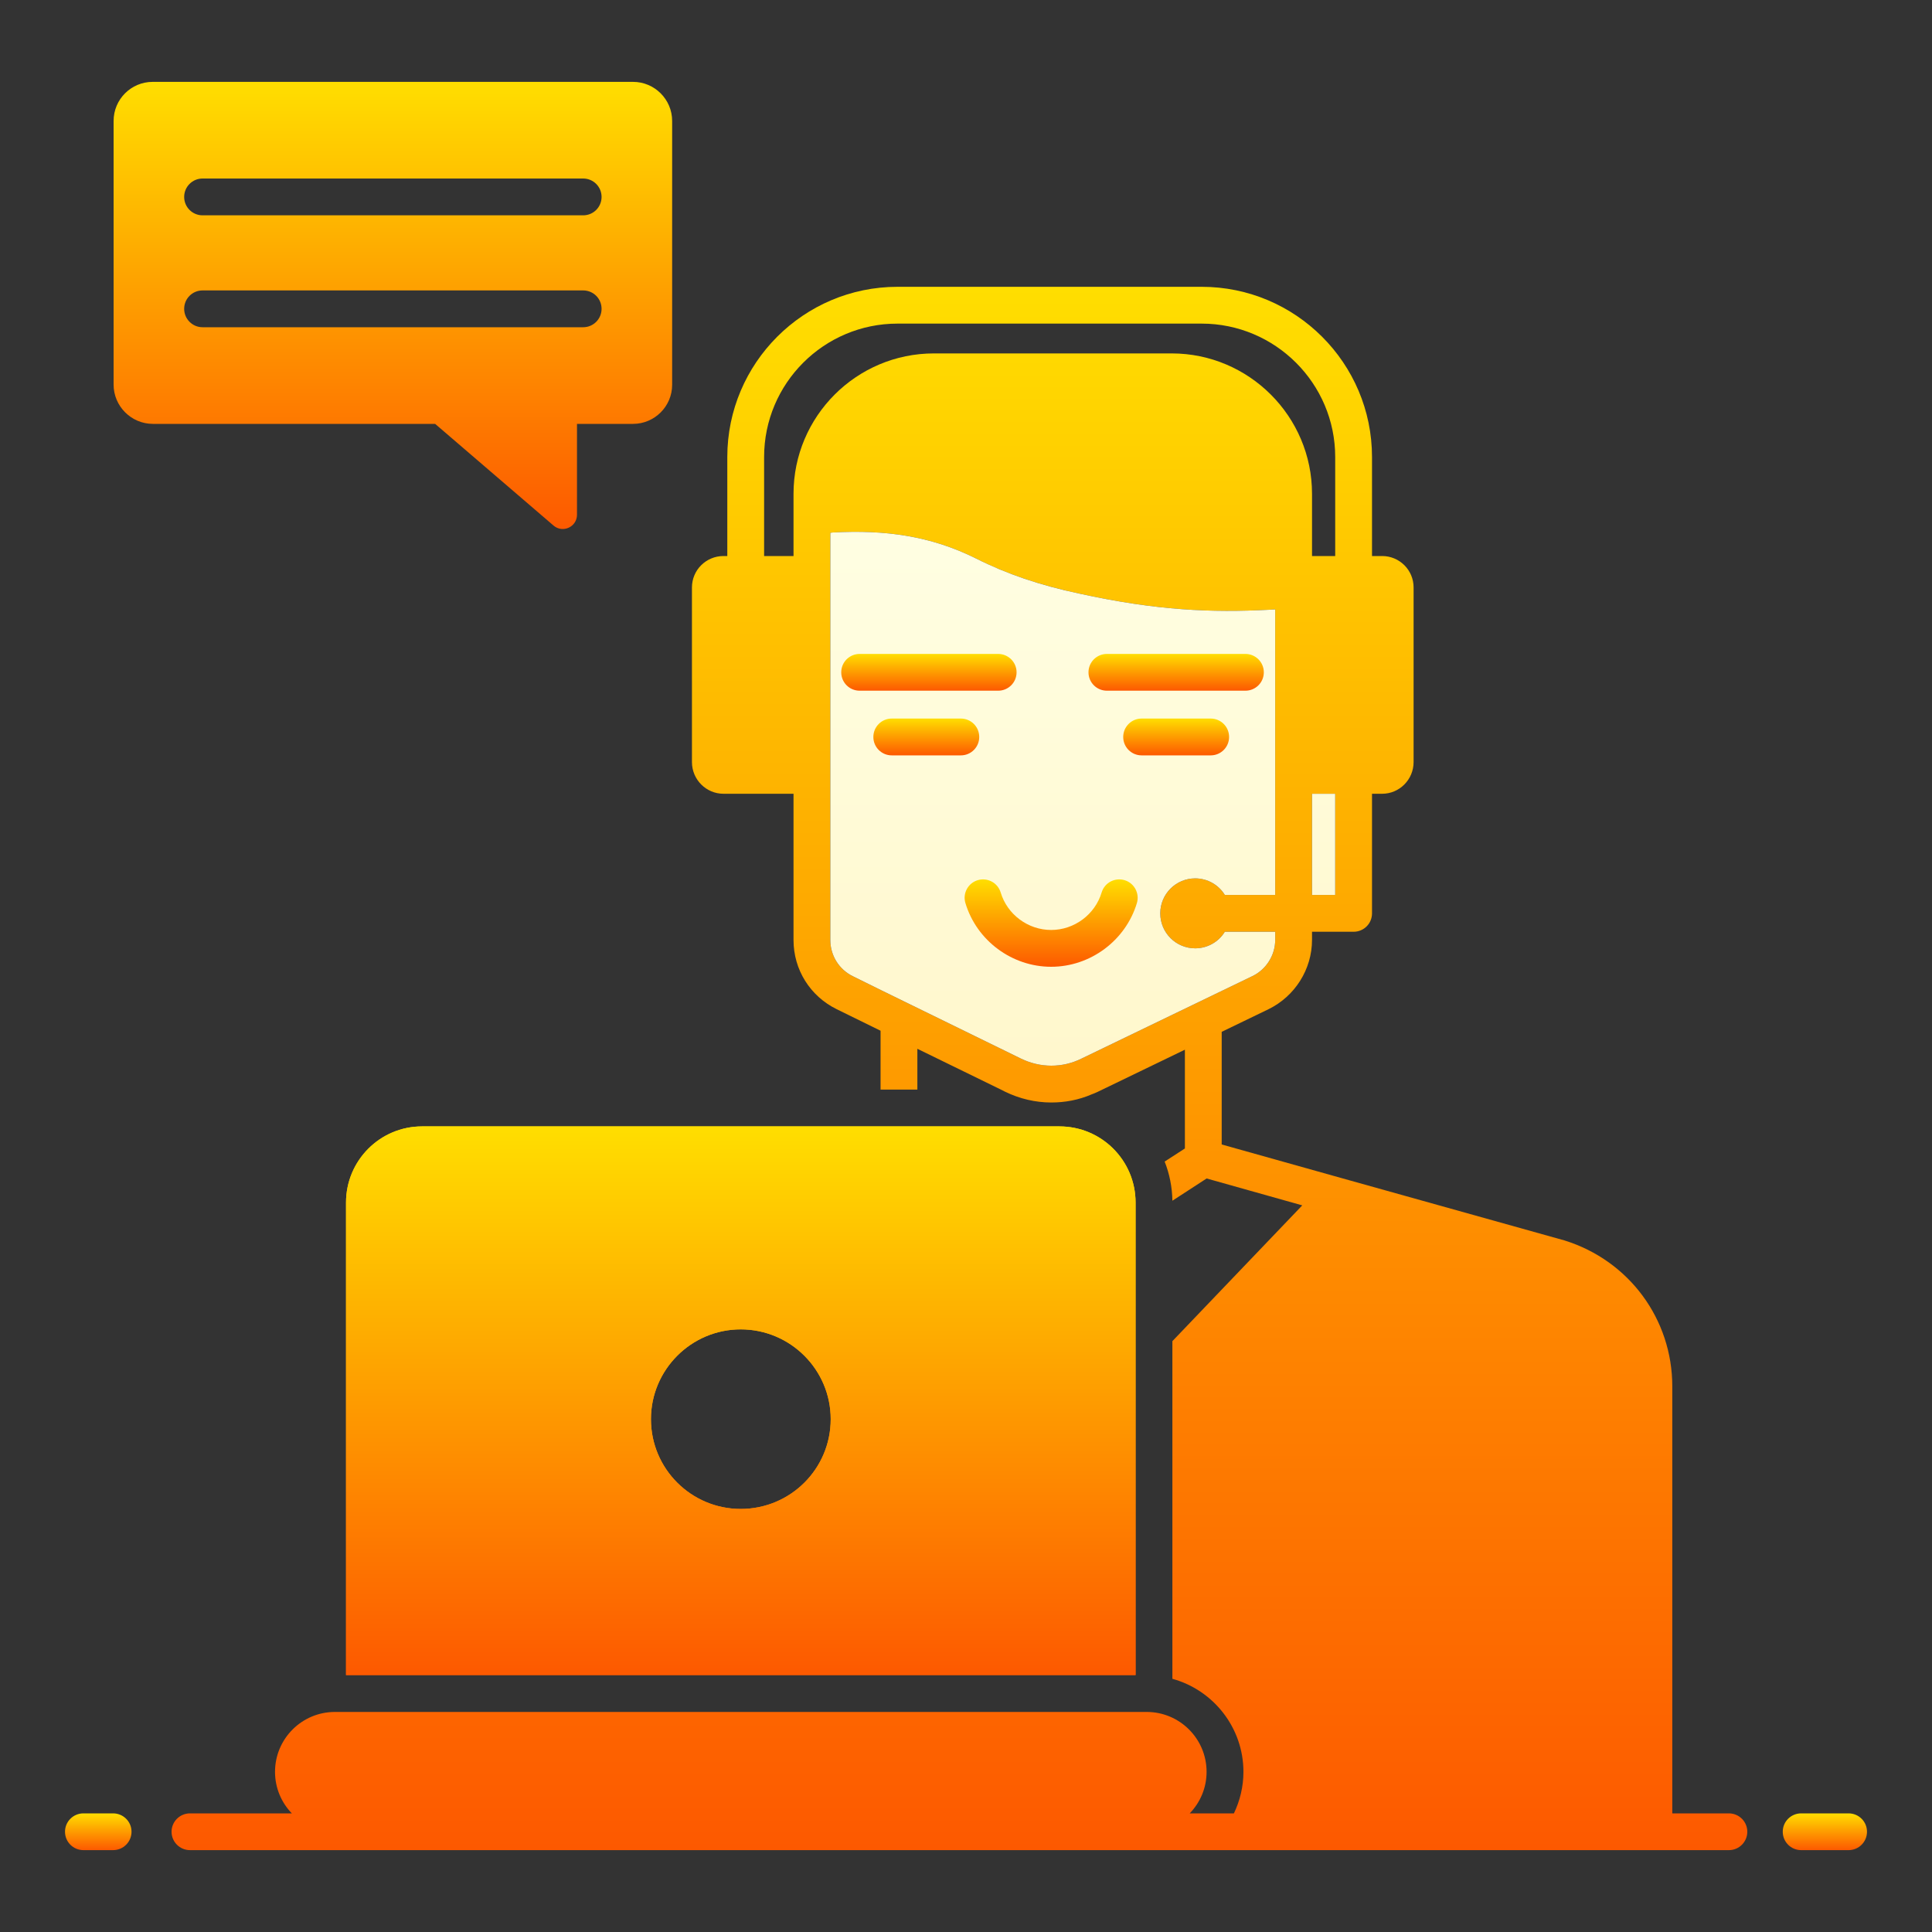
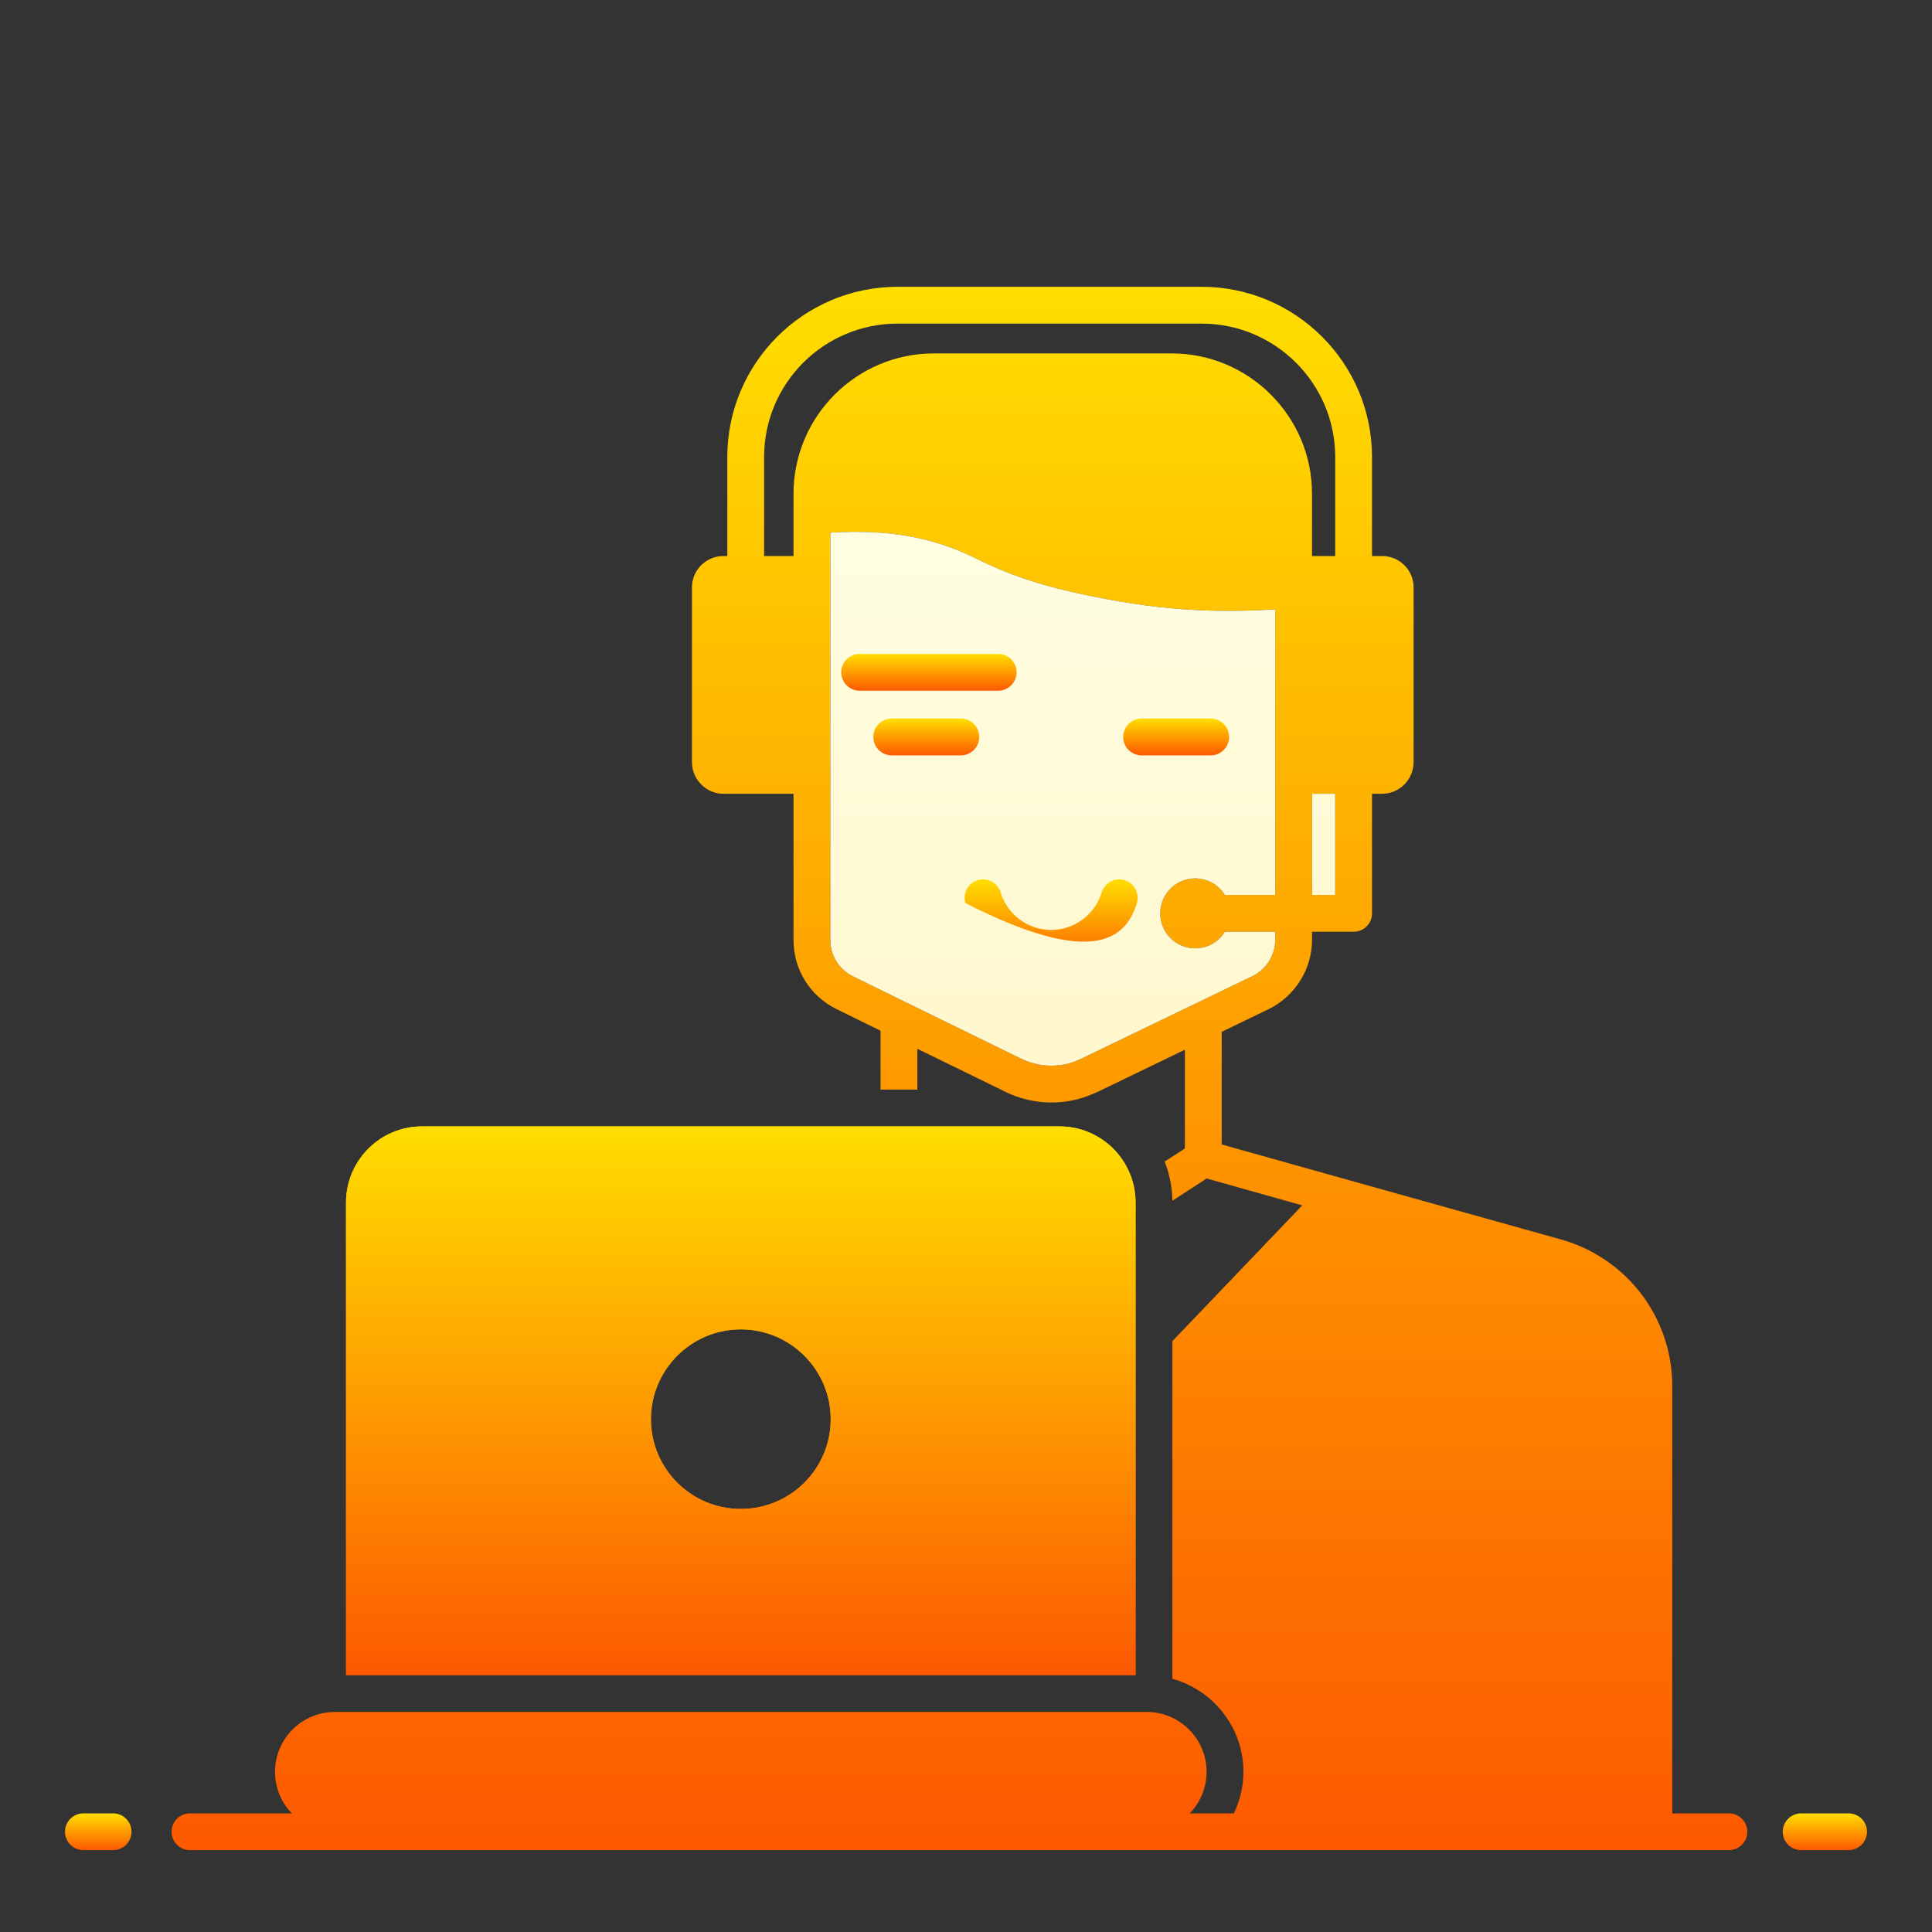
<svg xmlns="http://www.w3.org/2000/svg" width="40" height="40" viewBox="0 0 40 40" fill="none">
  <rect x="0" y="0" width="40" height="40" fill="#333333" stroke="none" />
  <path d="M35.795 37.544H34.623V28.704C34.623 27.314 33.732 26.102 32.395 25.683L27.778 24.392L25.294 23.695V21.363L26.262 20.895C26.81 20.628 27.164 20.068 27.164 19.459V19.291H28.025C28.235 19.291 28.406 19.123 28.406 18.91V16.434H28.616C28.974 16.434 29.267 16.14 29.267 15.778V12.163C29.267 11.801 28.974 11.512 28.616 11.512H28.406V9.462C28.406 7.519 26.825 5.938 24.879 5.938H18.582C16.639 5.938 15.058 7.519 15.058 9.462V11.512H14.978C14.62 11.512 14.326 11.801 14.326 12.163V15.778C14.326 16.14 14.62 16.434 14.978 16.434H16.429V19.462C16.429 20.076 16.772 20.624 17.324 20.895L18.231 21.34V22.559H18.993V21.714L20.723 22.559L20.806 22.601C21.111 22.75 21.439 22.826 21.766 22.826C22.052 22.826 22.334 22.773 22.601 22.658C22.639 22.643 22.681 22.628 22.719 22.609L24.532 21.733V23.778C24.513 23.79 24.349 23.896 24.113 24.049C24.212 24.3 24.269 24.575 24.273 24.86L24.982 24.399L26.962 24.956L24.273 27.767V34.758C25.119 34.99 25.744 35.767 25.744 36.685C25.744 36.992 25.671 37.283 25.547 37.544H24.632C24.847 37.321 24.981 37.019 24.981 36.684C24.981 36 24.426 35.444 23.741 35.444H6.934C6.249 35.444 5.694 36 5.694 36.684C5.694 37.019 5.827 37.321 6.042 37.544H3.933C3.723 37.544 3.552 37.714 3.552 37.924C3.552 38.135 3.723 38.305 3.933 38.305H35.795C36.005 38.305 36.176 38.135 36.176 37.924C36.176 37.714 36.005 37.544 35.795 37.544ZM27.644 18.529H27.164V16.434H27.644V18.529ZM16.429 10.224V11.512H15.82V9.462C15.82 7.938 17.058 6.7 18.582 6.7H24.879C26.402 6.7 27.644 7.938 27.644 9.462V11.512H27.164V10.224C27.164 8.62 25.858 7.317 24.258 7.317H19.336C17.732 7.317 16.429 8.62 16.429 10.224ZM22.387 21.919C21.991 22.114 21.538 22.11 21.142 21.919C17.967 20.369 17.769 20.267 17.66 20.213C17.37 20.072 17.191 19.782 17.191 19.462V11.032C17.21 11.028 17.233 11.024 17.252 11.024C18.311 10.967 19.26 11.089 20.212 11.565C20.837 11.881 21.534 12.117 22.342 12.289C23.953 12.643 25.088 12.685 26.281 12.624C26.319 12.62 26.361 12.62 26.402 12.617V18.529H25.359C25.233 18.323 25.004 18.186 24.745 18.186C24.345 18.186 24.022 18.51 24.022 18.91C24.022 19.31 24.345 19.634 24.745 19.634C25.004 19.634 25.233 19.497 25.359 19.291H26.402V19.459C26.402 19.775 26.216 20.072 25.93 20.209C23.001 21.622 24.73 20.788 22.387 21.919Z" fill="url(#paint0_linear_183_638)" />
  <path d="M27.644 18.529H27.164V16.434H27.644V18.529ZM22.387 21.919C21.991 22.114 21.538 22.11 21.142 21.919C17.967 20.369 17.769 20.267 17.66 20.213C17.37 20.072 17.191 19.782 17.191 19.462V11.032C17.21 11.028 17.233 11.024 17.252 11.024C18.311 10.967 19.26 11.089 20.212 11.565C20.837 11.881 21.534 12.118 22.342 12.289C23.953 12.643 25.088 12.685 26.281 12.624C26.319 12.62 26.361 12.62 26.402 12.617V18.529H25.359C25.233 18.323 25.004 18.186 24.745 18.186C24.345 18.186 24.022 18.51 24.022 18.91C24.022 19.31 24.345 19.634 24.745 19.634C25.004 19.634 25.233 19.497 25.359 19.291H26.402V19.459C26.402 19.775 26.216 20.072 25.93 20.209C23.001 21.622 24.73 20.788 22.387 21.919Z" fill="url(#paint1_linear_183_638)" />
  <path d="M2.342 37.544H1.727C1.516 37.544 1.346 37.714 1.346 37.924C1.346 38.135 1.516 38.305 1.727 38.305H2.342C2.552 38.305 2.723 38.135 2.723 37.924C2.723 37.714 2.552 37.544 2.342 37.544Z" fill="url(#paint2_linear_183_638)" />
  <path d="M38.273 37.544H37.291C37.08 37.544 36.91 37.714 36.91 37.924C36.91 38.135 37.08 38.305 37.291 38.305H38.273C38.484 38.305 38.654 38.135 38.654 37.924C38.654 37.714 38.484 37.544 38.273 37.544Z" fill="url(#paint3_linear_183_638)" />
  <path d="M21.047 13.919C21.047 13.709 20.876 13.539 20.666 13.539H17.798C17.587 13.539 17.417 13.709 17.417 13.919C17.417 14.13 17.587 14.3 17.798 14.3H20.666C20.876 14.3 21.047 14.13 21.047 13.919Z" fill="url(#paint4_linear_183_638)" />
-   <path d="M22.917 14.3H25.785C25.995 14.3 26.166 14.13 26.166 13.919C26.166 13.709 25.995 13.539 25.785 13.539H22.917C22.706 13.539 22.536 13.709 22.536 13.919C22.536 14.13 22.706 14.3 22.917 14.3Z" fill="url(#paint5_linear_183_638)" />
-   <path d="M23.283 18.223C23.08 18.163 22.869 18.276 22.808 18.478C22.671 18.935 22.241 19.254 21.763 19.254C21.285 19.254 20.855 18.935 20.718 18.478C20.657 18.276 20.445 18.163 20.243 18.223C20.042 18.283 19.927 18.496 19.988 18.697C20.221 19.474 20.951 20.016 21.763 20.016C22.574 20.016 23.304 19.474 23.538 18.697C23.598 18.496 23.484 18.283 23.283 18.223Z" fill="url(#paint6_linear_183_638)" />
+   <path d="M23.283 18.223C23.08 18.163 22.869 18.276 22.808 18.478C22.671 18.935 22.241 19.254 21.763 19.254C21.285 19.254 20.855 18.935 20.718 18.478C20.657 18.276 20.445 18.163 20.243 18.223C20.042 18.283 19.927 18.496 19.988 18.697C22.574 20.016 23.304 19.474 23.538 18.697C23.598 18.496 23.484 18.283 23.283 18.223Z" fill="url(#paint6_linear_183_638)" />
  <path d="M20.274 15.258C20.274 15.047 20.104 14.877 19.893 14.877H18.463C18.252 14.877 18.082 15.047 18.082 15.258C18.082 15.469 18.252 15.639 18.463 15.639H19.893C20.104 15.639 20.274 15.469 20.274 15.258Z" fill="url(#paint7_linear_183_638)" />
  <path d="M25.447 15.258C25.447 15.047 25.277 14.877 25.066 14.877H23.636C23.425 14.877 23.255 15.047 23.255 15.258C23.255 15.469 23.425 15.639 23.636 15.639H25.066C25.277 15.639 25.447 15.469 25.447 15.258Z" fill="url(#paint8_linear_183_638)" />
  <path d="M7.164 24.898V34.681H15.338H23.511V24.898C23.511 24.026 22.806 23.321 21.934 23.321H8.738C7.869 23.321 7.164 24.026 7.164 24.898ZM15.336 27.523C16.364 27.523 17.199 28.358 17.199 29.382C17.199 30.411 16.364 31.241 15.336 31.241C14.311 31.241 13.477 30.411 13.477 29.382C13.477 28.358 14.311 27.523 15.336 27.523Z" fill="url(#paint9_linear_183_638)" />
  <path d="M7.164 24.898V34.681H15.338H23.511V24.898C23.511 24.026 22.806 23.321 21.934 23.321H8.738C7.869 23.321 7.164 24.026 7.164 24.898ZM15.336 27.523C16.364 27.523 17.199 28.358 17.199 29.382C17.199 30.411 16.364 31.241 15.336 31.241C14.311 31.241 13.477 30.411 13.477 29.382C13.477 28.358 14.311 27.523 15.336 27.523Z" fill="url(#paint10_linear_183_638)" />
-   <path d="M11.46 10.881C11.651 11.045 11.946 10.909 11.946 10.657V8.776H13.107C13.55 8.776 13.916 8.415 13.916 7.967V2.504C13.916 2.056 13.55 1.695 13.107 1.695H3.161C2.714 1.695 2.352 2.057 2.352 2.504V7.963C2.352 8.41 2.718 8.776 3.165 8.776H9.009L11.46 10.881ZM4.194 3.696H12.074C12.285 3.696 12.455 3.867 12.455 4.077C12.455 4.288 12.285 4.458 12.074 4.458H4.194C3.983 4.458 3.813 4.288 3.813 4.077C3.813 3.867 3.983 3.696 4.194 3.696ZM3.813 6.394C3.813 6.183 3.983 6.013 4.194 6.013H12.074C12.285 6.013 12.455 6.183 12.455 6.394C12.455 6.604 12.285 6.775 12.074 6.775H4.194C3.983 6.775 3.813 6.604 3.813 6.394Z" fill="url(#paint11_linear_183_638)" />
  <defs>
    <linearGradient id="paint0_linear_183_638" x1="19.864" y1="38.305" x2="19.864" y2="5.938" gradientUnits="userSpaceOnUse">
      <stop stop-color="#FD5900" />
      <stop offset="1" stop-color="#FFDE00" />
    </linearGradient>
    <linearGradient id="paint1_linear_183_638" x1="19.864" y1="38.306" x2="19.864" y2="9.462" gradientUnits="userSpaceOnUse">
      <stop stop-color="#FFEDAD" />
      <stop offset="1" stop-color="#FFFFE5" />
    </linearGradient>
    <linearGradient id="paint2_linear_183_638" x1="2.034" y1="38.305" x2="2.034" y2="37.544" gradientUnits="userSpaceOnUse">
      <stop stop-color="#FD5900" />
      <stop offset="1" stop-color="#FFDE00" />
    </linearGradient>
    <linearGradient id="paint3_linear_183_638" x1="37.782" y1="38.305" x2="37.782" y2="37.544" gradientUnits="userSpaceOnUse">
      <stop stop-color="#FD5900" />
      <stop offset="1" stop-color="#FFDE00" />
    </linearGradient>
    <linearGradient id="paint4_linear_183_638" x1="19.232" y1="14.3" x2="19.232" y2="13.539" gradientUnits="userSpaceOnUse">
      <stop stop-color="#FD5900" />
      <stop offset="1" stop-color="#FFDE00" />
    </linearGradient>
    <linearGradient id="paint5_linear_183_638" x1="24.351" y1="14.3" x2="24.351" y2="13.539" gradientUnits="userSpaceOnUse">
      <stop stop-color="#FD5900" />
      <stop offset="1" stop-color="#FFDE00" />
    </linearGradient>
    <linearGradient id="paint6_linear_183_638" x1="21.763" y1="20.016" x2="21.763" y2="18.206" gradientUnits="userSpaceOnUse">
      <stop stop-color="#FD5900" />
      <stop offset="1" stop-color="#FFDE00" />
    </linearGradient>
    <linearGradient id="paint7_linear_183_638" x1="19.178" y1="15.639" x2="19.178" y2="14.877" gradientUnits="userSpaceOnUse">
      <stop stop-color="#FD5900" />
      <stop offset="1" stop-color="#FFDE00" />
    </linearGradient>
    <linearGradient id="paint8_linear_183_638" x1="24.351" y1="15.639" x2="24.351" y2="14.877" gradientUnits="userSpaceOnUse">
      <stop stop-color="#FD5900" />
      <stop offset="1" stop-color="#FFDE00" />
    </linearGradient>
    <linearGradient id="paint9_linear_183_638" x1="15.338" y1="34.681" x2="15.338" y2="23.321" gradientUnits="userSpaceOnUse">
      <stop stop-color="#FD5900" />
      <stop offset="1" stop-color="#FFDE00" />
    </linearGradient>
    <linearGradient id="paint10_linear_183_638" x1="15.338" y1="34.681" x2="15.338" y2="23.321" gradientUnits="userSpaceOnUse">
      <stop stop-color="#FD5900" />
      <stop offset="1" stop-color="#FFDE00" />
    </linearGradient>
    <linearGradient id="paint11_linear_183_638" x1="8.134" y1="10.952" x2="8.134" y2="1.695" gradientUnits="userSpaceOnUse">
      <stop stop-color="#FD5900" />
      <stop offset="1" stop-color="#FFDE00" />
    </linearGradient>
  </defs>
</svg>